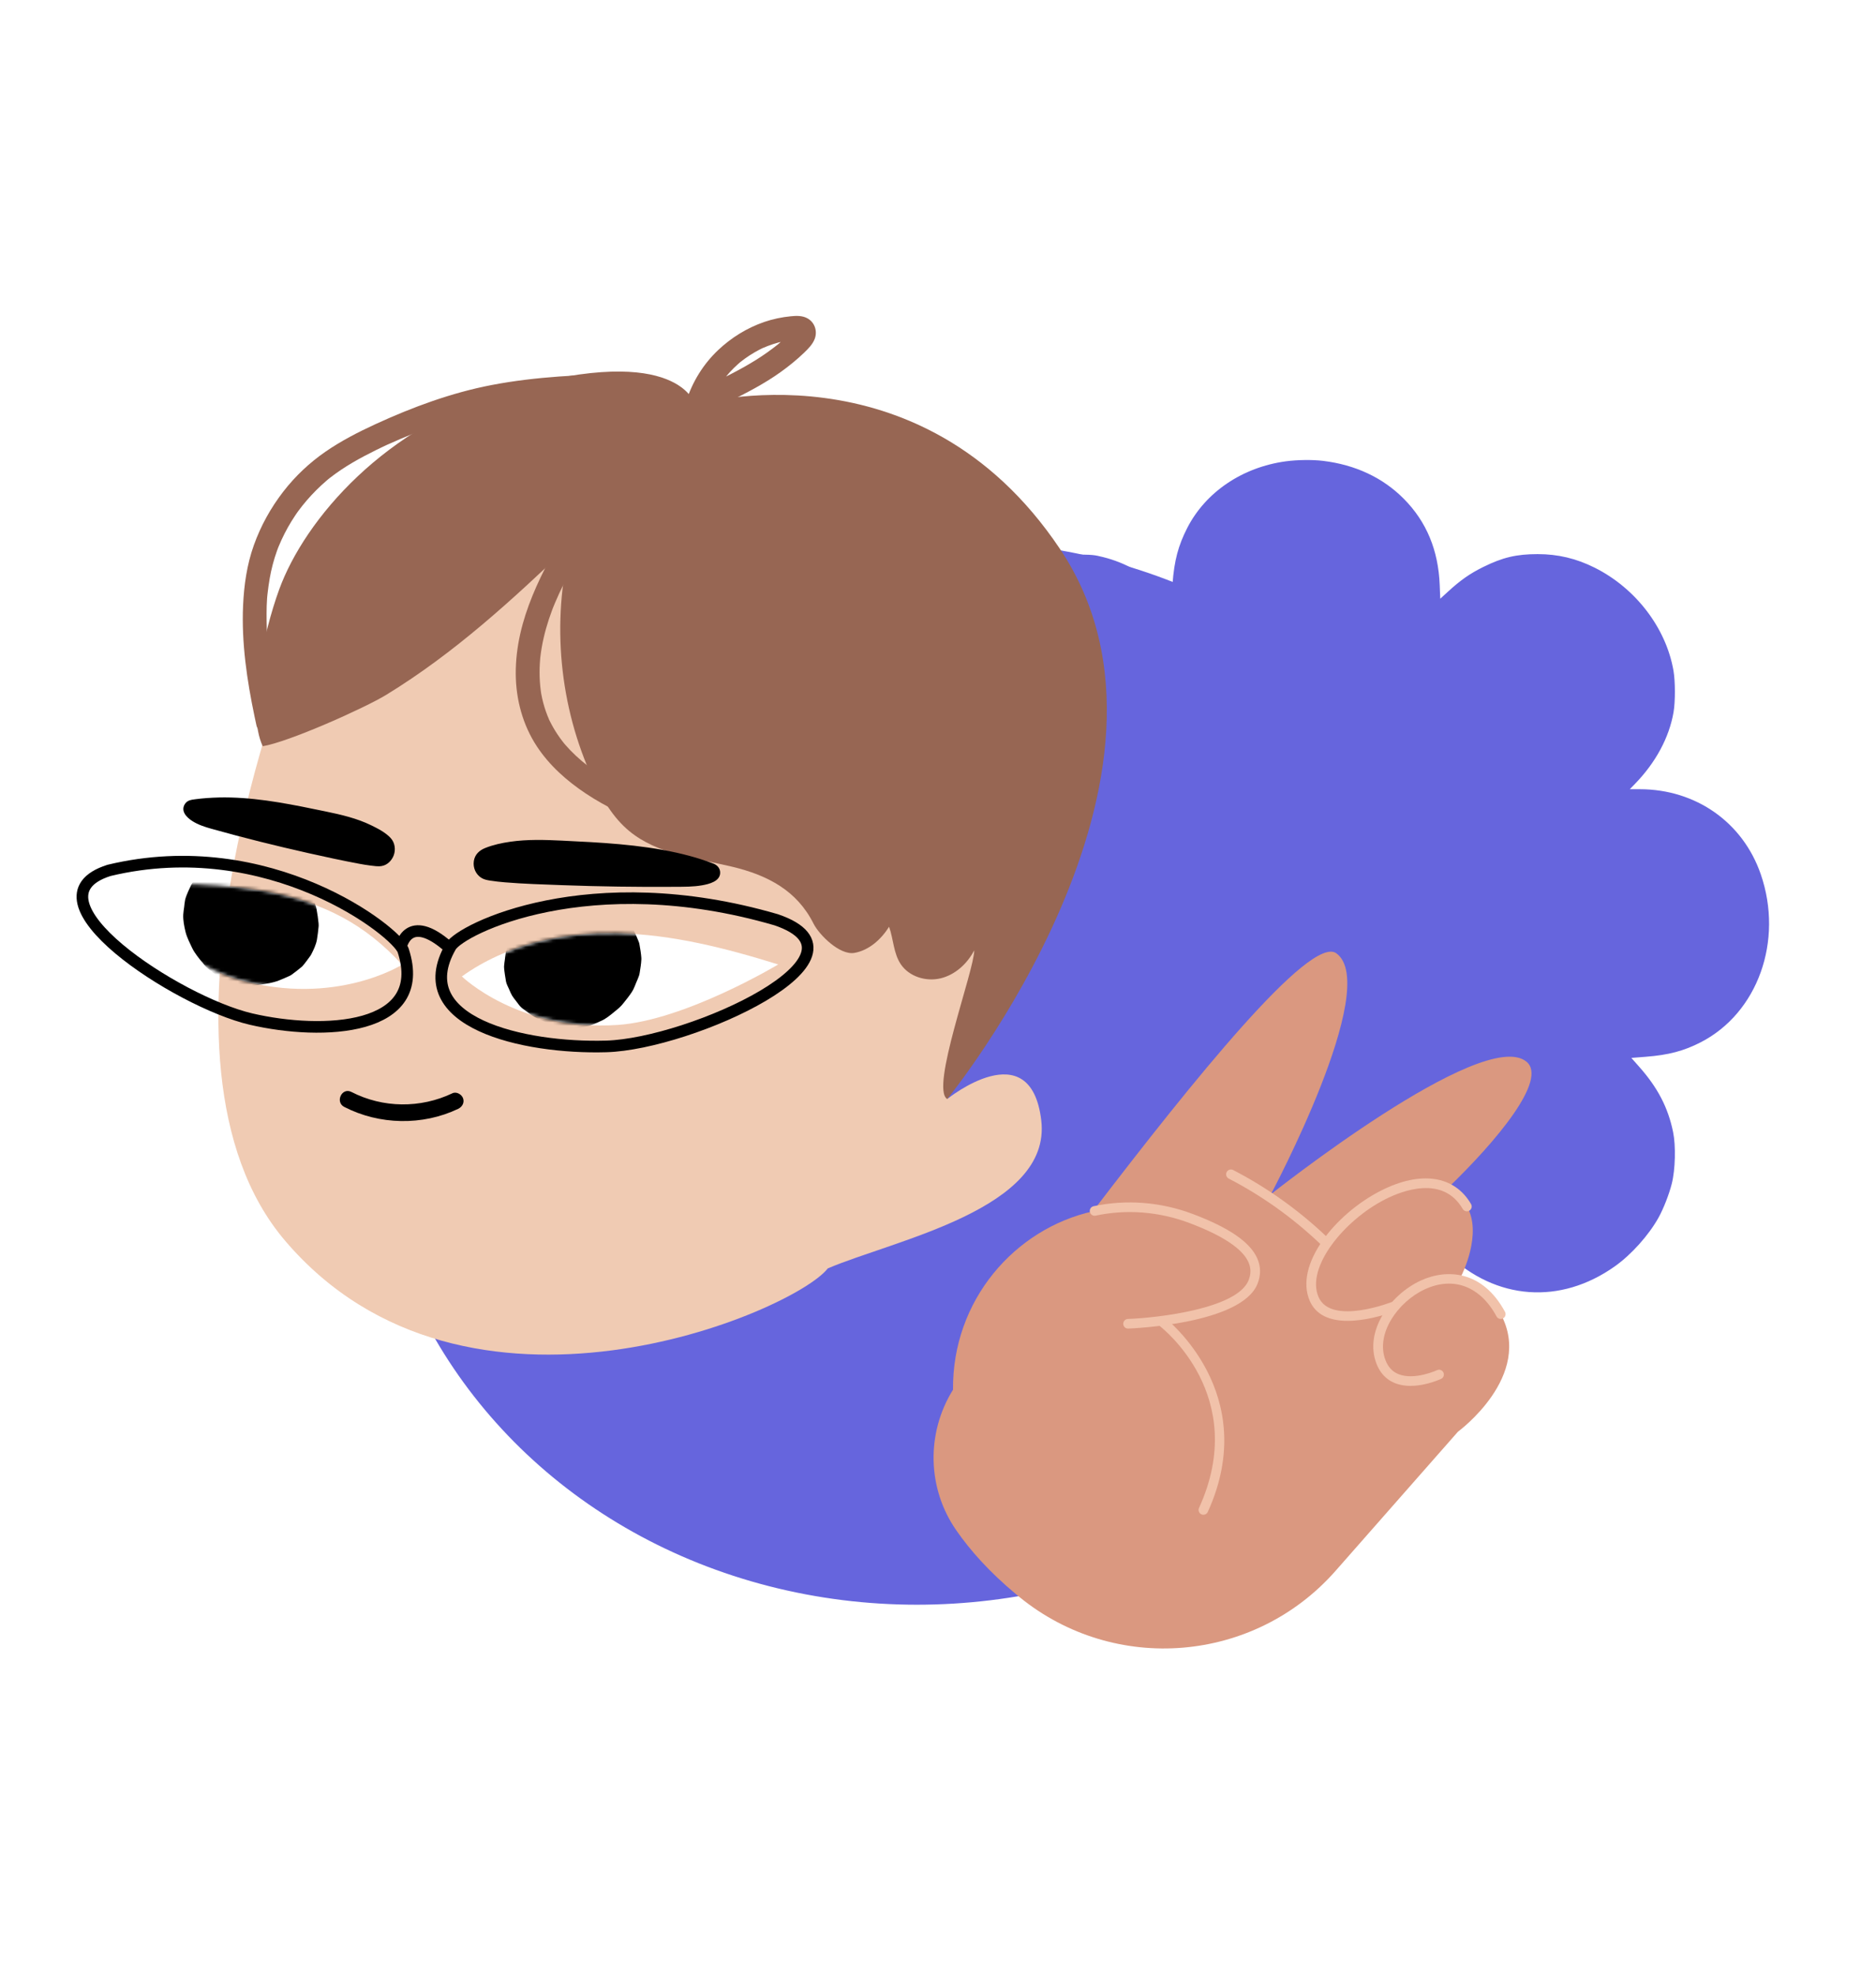
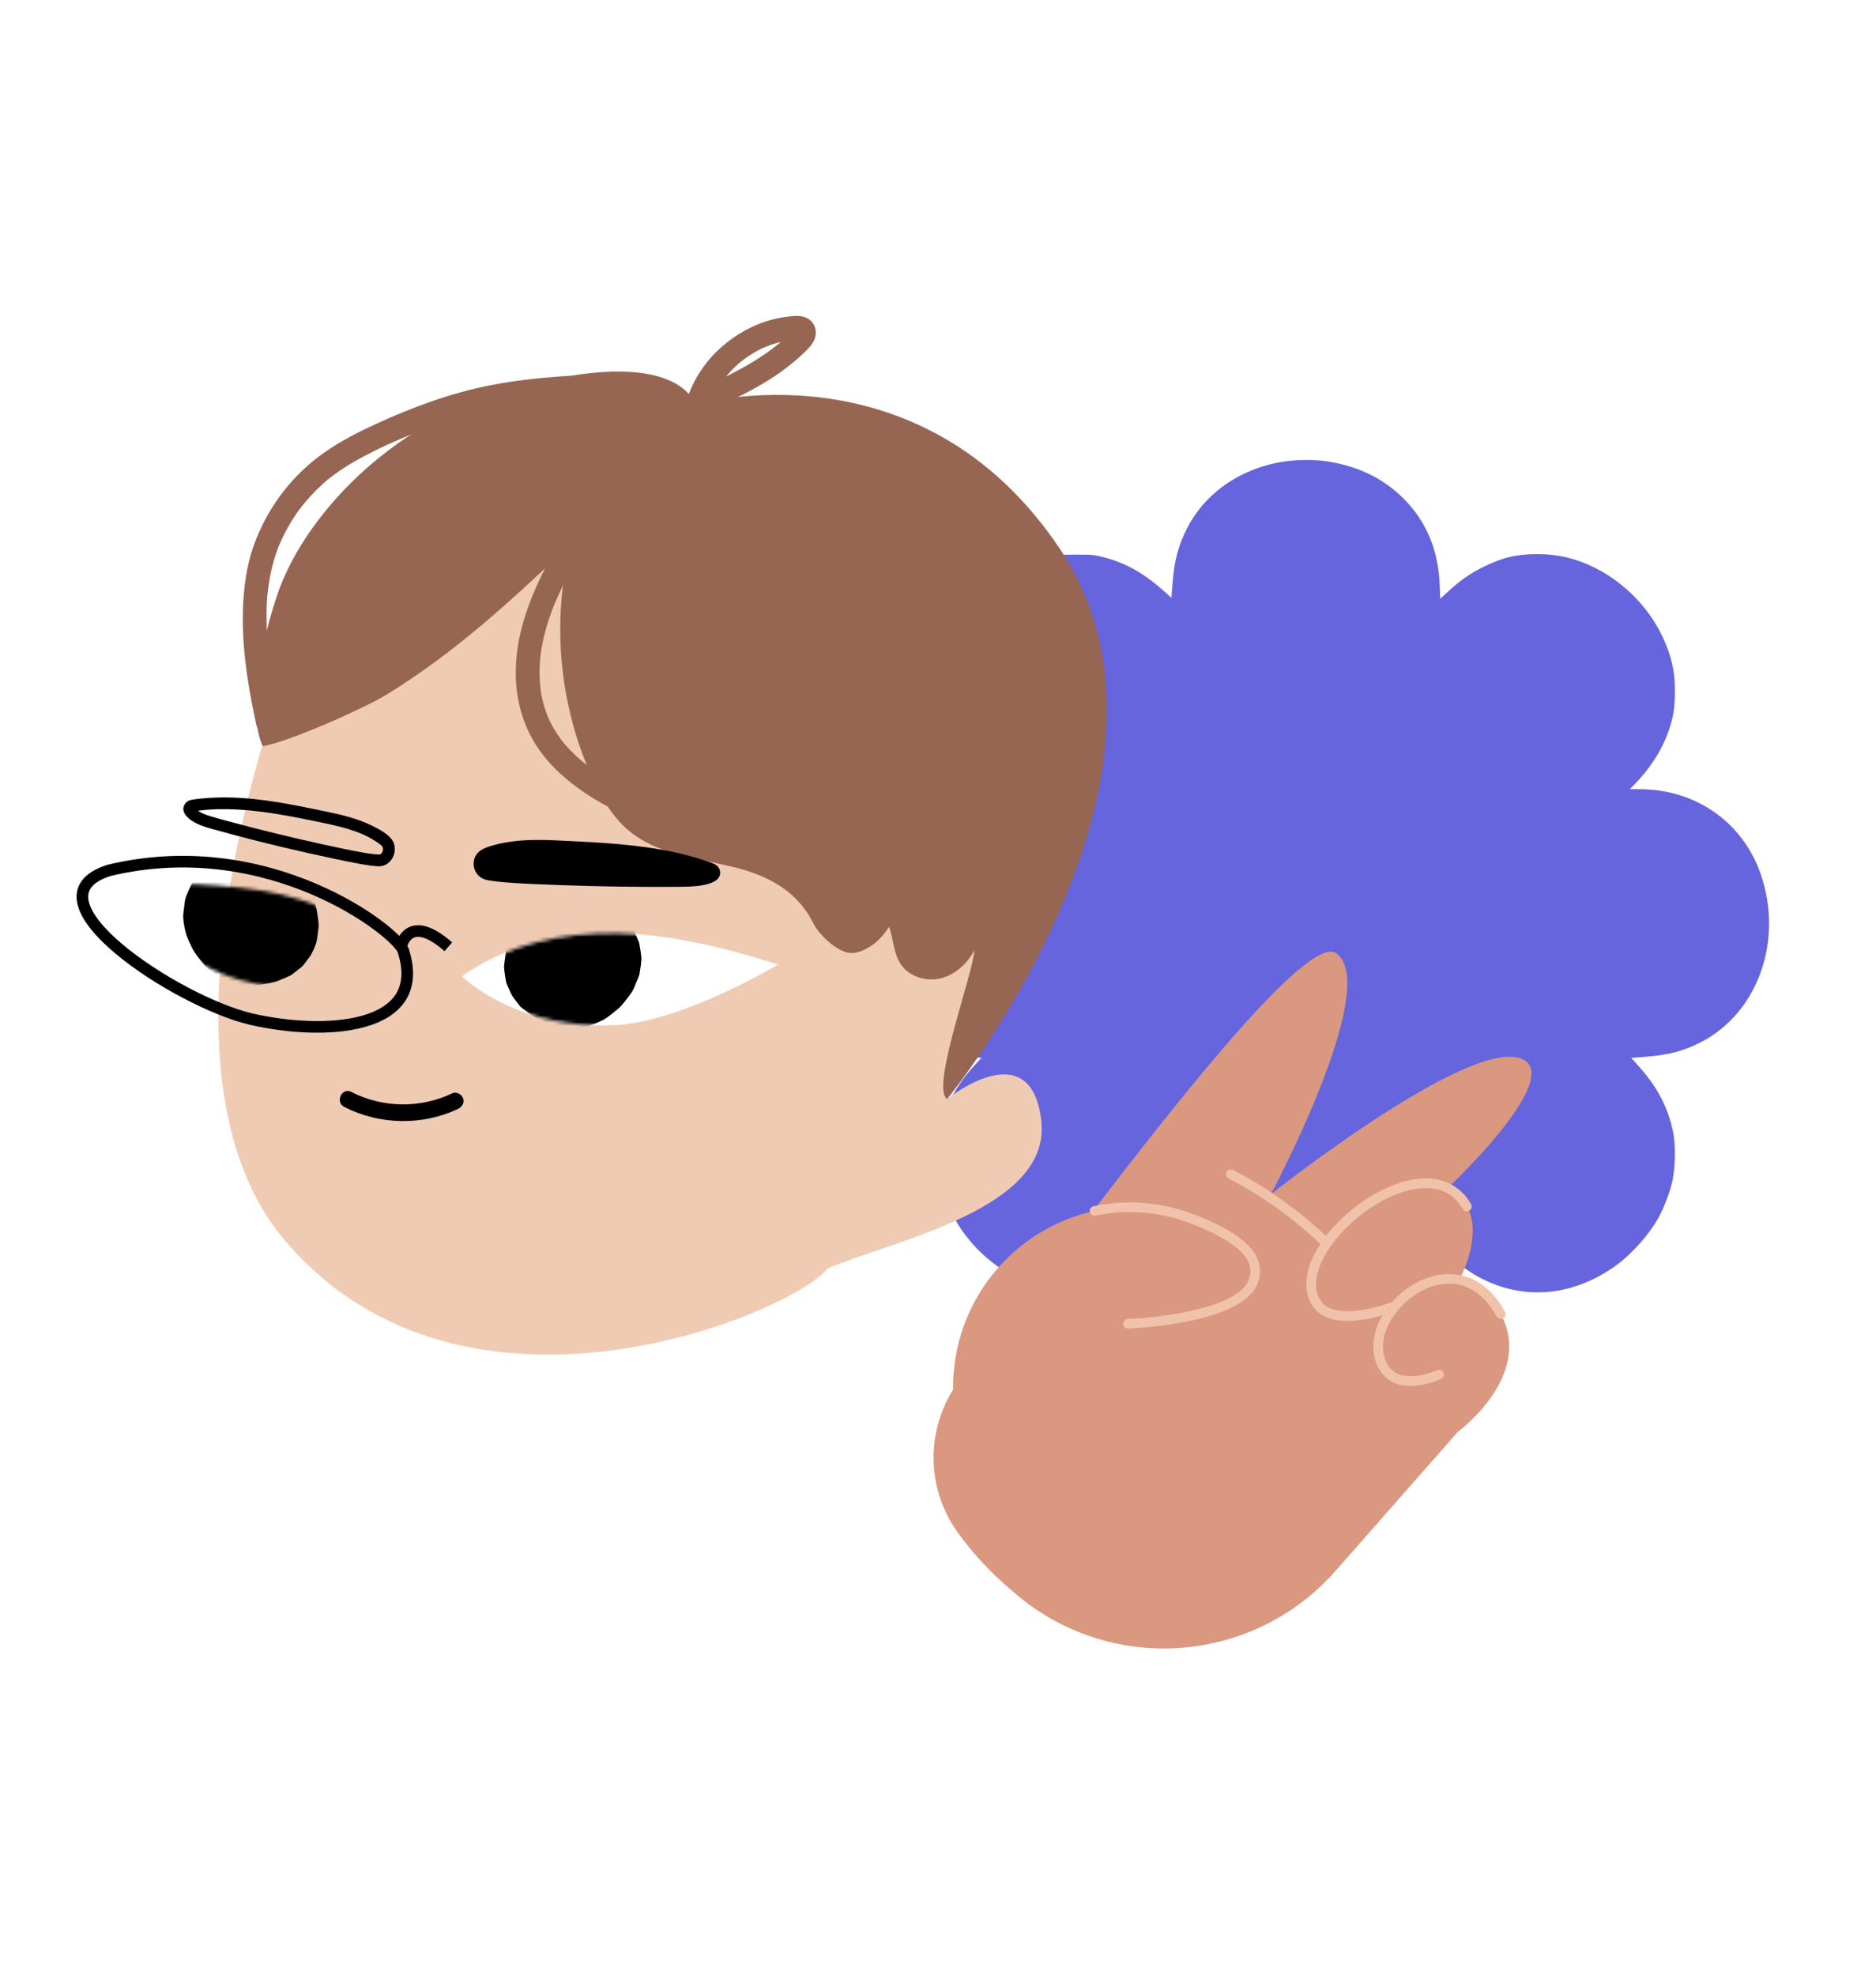
<svg xmlns="http://www.w3.org/2000/svg" width="548" height="577" viewBox="0 0 548 577" fill="none">
  <path d="M360.041 46.024C344.468 45.32 315.296 15.775 314.607 0C313.917 15.775 284.796 45.32 269.223 46.024C284.796 46.73 313.917 76.223 314.607 91.998C315.296 76.223 344.468 46.73 360.041 46.024Z" fill="white" />
  <g filter="url(#filter0_f_167_144)">
-     <ellipse cx="273.633" cy="313.289" rx="166.603" ry="154.527" transform="rotate(-13.806 273.633 313.289)" fill="#6665DD" />
-   </g>
+     </g>
  <path fill-rule="evenodd" clip-rule="evenodd" d="M375.571 134.696C362.889 136.426 352.165 143.681 346.803 154.157C344.179 159.284 343.031 163.619 342.51 170.375L342.187 174.546L340.268 172.82C334.229 167.388 328.81 164.327 322.3 162.672C319.563 161.976 318.951 161.924 313.794 161.942C308.515 161.96 308.077 162.003 305.041 162.808C291.791 166.322 280.444 176.778 275.899 189.66C271.134 203.166 274.363 217.07 284.825 228.095C285.857 229.182 286.702 230.133 286.702 230.206C286.702 230.28 284.857 230.417 282.603 230.512C272.507 230.935 264.359 234.388 257.63 241.098C252.361 246.352 248.892 252.876 247.23 260.66C246.478 264.182 246.2 271.404 246.678 274.961C248.822 290.897 258.608 302.822 272.954 306.98C276.017 307.868 279.477 308.417 283.567 308.664L286.684 308.852L284.564 311.169C279.118 317.12 275.676 323.656 274.294 330.666C273.515 334.616 273.647 340.597 274.603 344.775C277.714 358.36 287.498 369.57 300.878 374.88C304.748 376.416 309.112 377.226 313.655 377.253C318.162 377.28 320.605 376.932 324.492 375.707C329.833 374.024 334.69 371.149 339.551 366.794C342.153 364.463 342.275 364.389 342.275 365.141C342.275 370.36 343.554 377.345 345.315 381.744C350.261 394.096 361.613 402.451 376.102 404.4C379.66 404.879 386.881 404.6 390.402 403.848C398.177 402.187 404.693 398.724 409.972 393.447C416.661 386.758 420.14 378.498 420.548 368.335L420.718 364.1L422.876 366.163C437.001 379.659 455.812 381.024 471.746 369.709C476.534 366.309 481.578 360.688 484.452 355.551C485.9 352.964 487.551 348.747 488.343 345.614C489.385 341.493 489.561 334.553 488.726 330.504C487.259 323.389 484.262 317.61 478.893 311.544L476.533 308.877L480.747 308.549C487.403 308.03 491.858 306.856 496.804 304.315C513.47 295.753 521.017 274.673 514.354 255.297C509.129 240.102 495.387 230.435 478.995 230.426L476.086 230.425L477.635 228.827C483.665 222.605 487.57 215.353 488.854 207.993C489.392 204.905 489.385 198.933 488.838 195.793C486.671 183.341 477.809 171.756 465.869 165.769C460.472 163.063 455.096 161.782 449.149 161.786C442.971 161.789 438.962 162.738 433.277 165.54C429.41 167.447 426.658 169.368 423 172.717L420.71 174.813L420.558 170.869C420.167 160.664 416.703 152.328 410.075 145.643C403.952 139.467 395.937 135.703 386.464 134.557C383.374 134.183 378.914 134.24 375.571 134.696Z" fill="#6665DD" />
  <path d="M319.278 353.677H319.246C348.255 315.72 382.805 272.854 390.359 278.338C403.659 287.999 371.236 348.694 371.236 348.694C371.236 348.694 433.106 299.599 445.875 309.961C452.26 315.145 437.077 333.254 422.913 346.88C425.108 347.962 427.021 349.713 428.497 352.252C433.131 360.206 426.934 372.362 426.934 372.362L424.583 373.444C429.679 373.863 434.682 376.833 438.384 383.687C448.126 401.734 425.883 418.017 425.883 418.017L390.152 458.62C366.434 485.571 325.65 488.979 297.816 466.305C297.473 466.024 297.129 465.742 296.785 465.455C288.937 458.932 283.328 452.567 279.313 446.77C270.827 434.532 270.515 418.399 278.388 405.755C278.137 379.672 296.384 358.761 319.284 353.665L319.278 353.677Z" fill="#DA9880" />
  <path d="M358.723 343.983C358.185 343.576 358.004 342.832 358.323 342.213C358.679 341.525 359.529 341.256 360.217 341.613C370.179 346.765 379.44 353.381 387.725 361.267C388.288 361.804 388.313 362.692 387.775 363.255C387.238 363.818 386.337 363.83 385.787 363.305C377.689 355.601 368.659 349.142 358.929 344.114C358.854 344.076 358.792 344.033 358.729 343.989L358.723 343.983Z" fill="#F1C2AA" />
  <path d="M405.335 402.625C403.903 401.543 402.815 400.049 402.077 398.142C398.488 388.849 405.879 378.094 415.034 373.879C422.644 370.377 433.1 370.94 439.628 383.021C439.997 383.703 439.741 384.559 439.059 384.928C438.378 385.297 437.527 385.047 437.152 384.359C432.399 375.548 424.57 372.584 416.216 376.436C408.387 380.045 401.733 389.424 404.71 397.128C405.492 399.161 406.749 400.499 408.531 401.218C413.189 403.088 419.705 400.08 419.768 400.049C420.468 399.717 421.312 400.024 421.638 400.724C421.969 401.424 421.669 402.262 420.962 402.594C420.65 402.738 413.258 406.152 407.48 403.832C406.699 403.519 405.979 403.113 405.335 402.631V402.625Z" fill="#F1C2AA" />
  <path d="M385.362 383.366C384.212 382.497 383.261 381.34 382.598 379.821C378.04 369.39 389.89 354.489 403.378 347.642C415.003 341.738 424.852 343.202 429.71 351.556C430.104 352.225 429.873 353.088 429.204 353.482C428.535 353.87 427.672 353.651 427.278 352.976C421.469 343.02 409.519 347.685 404.647 350.155C392.553 356.296 381.41 370.103 385.168 378.702C388.876 387.175 406.792 380.077 406.973 380.002C407.693 379.715 408.518 380.058 408.806 380.784C409.093 381.503 408.749 382.322 408.03 382.616C407.305 382.91 392.51 388.769 385.356 383.373L385.362 383.366Z" fill="#F1C2AA" />
-   <path d="M350.681 441.984C350.169 441.596 349.969 440.89 350.25 440.277C365.108 407.672 339.588 387.768 338.494 386.937C337.875 386.468 337.756 385.586 338.225 384.967C338.694 384.348 339.576 384.229 340.195 384.692C340.482 384.911 368.616 406.753 352.808 441.44C352.489 442.147 351.651 442.459 350.944 442.14C350.85 442.097 350.763 442.04 350.681 441.984Z" fill="#F1C2AA" />
  <path d="M328.67 387.631C328.345 387.387 328.126 387 328.113 386.556C328.082 385.78 328.688 385.13 329.464 385.099C338.15 384.78 361.424 382.122 364.726 373.793C365.458 371.954 365.445 370.241 364.695 368.54C362.95 364.594 357.147 360.742 347.442 357.084C338.587 353.751 329.107 353.007 320.034 354.933C319.277 355.095 318.527 354.608 318.364 353.851C318.202 353.088 318.689 352.344 319.446 352.181C329.045 350.143 339.069 350.931 348.424 354.451C359.004 358.435 365.17 362.674 367.259 367.402C368.315 369.791 368.34 372.292 367.334 374.831C362.681 386.556 330.908 387.856 329.558 387.906C329.22 387.919 328.907 387.813 328.657 387.625L328.67 387.631Z" fill="#F1C2AA" />
  <path d="M85.611 190.773C85.611 190.773 38.07 309.29 83.329 362.317C136.095 424.132 231.989 383.056 241.799 370.342C261.152 362.065 307.263 353.061 304.163 327.104C301.058 301.145 276.694 320.885 276.694 320.885C276.694 320.885 341.599 218.652 287.947 156.19C234.295 93.725 143.744 137.534 143.744 137.534C143.744 137.534 98.415 154.697 85.611 190.777L85.611 190.773Z" fill="#F0CBB3" />
  <path d="M100.571 323.194C110.817 328.465 123.413 328.721 133.824 323.753C135.008 323.191 135.738 321.943 135.26 320.645C134.837 319.504 133.328 318.647 132.144 319.209C122.813 323.646 111.866 323.549 102.658 318.823C99.871 317.38 97.798 321.77 100.571 323.194Z" fill="black" />
  <path d="M166.674 158.885C149.702 175.076 132.859 190.617 112.84 202.863C106.418 206.791 84.183 216.69 76.745 217.873C71.931 207.621 76.941 184.752 81.551 172.114C89.013 151.657 112.624 123.985 149.295 113.666C198.583 99.794 203.033 118.145 203.033 118.145C203.033 118.145 268.498 98.952 309.593 160.22C353.922 226.309 276.691 320.888 276.691 320.888C271.649 317.808 284.602 283.374 284.582 277.471C282.56 281.357 279.046 284.606 274.782 285.638C270.518 286.674 265.57 285.163 263.129 281.527C260.987 278.338 260.999 274.208 259.713 270.589C257.395 274.263 253.882 277.45 249.599 278.215C245.316 278.981 239.276 272.942 237.629 269.657C232.829 260.077 224.34 255.563 213.902 253.063C203.465 250.567 192.06 249.478 183.798 242.637C179.038 238.695 175.835 233.196 173.238 227.592C163.378 206.311 161.019 181.652 166.671 158.889" fill="#976653" />
  <path d="M166.367 153.029C158.524 166.493 150.561 180.749 150.659 196.788C150.707 204.252 152.707 211.674 156.833 217.933C160.517 223.521 165.559 227.975 171.097 231.671C177.094 235.674 183.705 238.676 190.407 241.292C191.313 241.646 192.122 241.859 193.099 241.558C193.9 241.311 194.755 240.661 195.129 239.902C195.872 238.387 195.545 235.9 193.737 235.195C187.925 232.926 182.199 230.366 176.858 227.122C175.555 226.328 174.274 225.494 173.03 224.615C172.937 224.548 172.477 224.218 172.863 224.496C173.246 224.775 172.794 224.444 172.701 224.373C172.387 224.143 172.078 223.908 171.772 223.67C171.16 223.196 170.56 222.711 169.971 222.213C168.802 221.22 167.677 220.179 166.613 219.076C166.143 218.589 165.684 218.093 165.241 217.581C165.129 217.452 165.021 217.327 164.909 217.198C164.88 217.168 164.36 216.517 164.706 216.959C165.002 217.34 164.664 216.902 164.593 216.81C164.464 216.647 164.334 216.479 164.205 216.312C163.282 215.104 162.432 213.839 161.67 212.522C161.309 211.897 160.966 211.258 160.643 210.607C160.565 210.453 160.495 210.299 160.418 210.145C160.751 210.925 160.177 209.664 160.418 210.145C160.251 209.751 160.077 209.357 159.922 208.959C159.264 207.304 158.745 205.591 158.359 203.854C158.262 203.405 158.183 202.956 158.089 202.508C157.976 201.974 158.168 203.063 158.09 202.524C158.052 202.274 158.013 202.02 157.979 201.77C157.857 200.862 157.767 199.946 157.704 199.032C157.588 197.243 157.59 195.446 157.695 193.656C157.722 193.194 157.762 192.733 157.797 192.271C157.807 192.133 157.866 191.584 157.793 192.271C157.816 192.066 157.839 191.86 157.862 191.658C157.972 190.737 158.11 189.819 158.272 188.903C158.913 185.265 159.943 181.709 161.234 178.252C161.266 178.168 161.499 177.548 161.35 177.932C161.219 178.276 161.553 177.42 161.592 177.32C161.77 176.88 161.948 176.439 162.135 176.003C162.546 175.029 162.974 174.063 163.414 173.108C164.301 171.186 165.249 169.297 166.237 167.426C168.213 163.676 170.346 160.009 172.48 156.347C173.394 154.774 172.743 152.446 171.088 151.639C169.353 150.793 167.347 151.351 166.371 153.029L166.367 153.029Z" fill="#976653" />
  <path d="M183.188 109.106C169.946 109.393 156.694 109.912 143.652 112.409C131.858 114.667 120.52 118.861 109.635 123.862C104.603 126.177 99.636 128.734 95.072 131.883C90.421 135.094 86.234 139.033 82.776 143.504C79.07 148.291 76.173 153.521 74.138 159.22C72.121 164.872 71.27 170.859 71.005 176.833C70.524 187.697 72.136 198.59 74.356 209.197C74.538 210.063 74.721 210.928 74.912 211.793C75.299 213.57 77.597 214.679 79.263 214.085C81.161 213.406 81.977 211.648 81.56 209.743C81.153 207.884 80.762 206.017 80.399 204.148C80.182 203.037 79.976 201.921 79.779 200.804C79.732 200.531 79.684 200.254 79.637 199.98C79.485 199.086 79.713 200.465 79.61 199.816C79.503 199.156 79.4 198.492 79.301 197.832C78.479 192.352 77.939 186.818 77.883 181.275C77.855 178.397 77.846 175.424 78.248 172.567C78.148 173.267 78.26 172.476 78.296 172.199C78.336 171.867 78.377 171.531 78.422 171.198C78.524 170.439 78.645 169.682 78.775 168.93C79.019 167.543 79.314 166.165 79.674 164.805C80.023 163.472 80.432 162.157 80.897 160.862C81.006 160.559 81.119 160.259 81.229 159.959C81.366 159.584 81.157 160.128 81.15 160.159C81.195 159.992 81.289 159.811 81.357 159.647C81.635 158.967 81.926 158.297 82.233 157.631C83.383 155.132 84.735 152.73 86.269 150.446C86.447 150.179 86.629 149.915 86.814 149.652C86.922 149.498 87.488 148.722 87.015 149.364C87.425 148.811 87.839 148.263 88.269 147.721C89.125 146.642 90.026 145.597 90.965 144.585C91.903 143.574 92.882 142.6 93.894 141.664C94.402 141.193 94.919 140.735 95.444 140.288C95.554 140.192 96.307 139.566 95.93 139.873C95.588 140.156 95.896 139.902 95.965 139.848C96.117 139.728 96.27 139.607 96.422 139.487C100.561 136.261 105.208 133.691 109.906 131.378C110.535 131.068 111.168 130.762 111.802 130.463C112.057 130.342 112.312 130.225 112.567 130.104C112.737 130.026 112.907 129.948 113.077 129.866C113.684 129.584 112.763 130.005 113.154 129.831C114.43 129.261 115.711 128.691 117 128.144C119.477 127.095 121.977 126.103 124.495 125.157C130.014 123.085 135.612 121.272 141.366 119.956C142.861 119.613 144.361 119.301 145.87 119.012C146.644 118.865 147.422 118.726 148.201 118.59C148.357 118.564 148.51 118.538 148.666 118.511C147.997 118.626 148.545 118.532 148.678 118.511C149.093 118.446 149.508 118.381 149.923 118.316C153.032 117.845 156.158 117.475 159.291 117.188C165.666 116.6 172.072 116.334 178.469 116.163C180.115 116.12 181.764 116.081 183.41 116.046C185.23 116.008 186.924 114.331 186.781 112.468C186.637 110.579 185.149 109.061 183.196 109.105L183.188 109.106Z" fill="#976653" />
  <path d="M207.228 118.797C207.392 118.279 207.575 117.767 207.758 117.252C207.887 116.881 207.669 117.496 207.658 117.508C207.723 117.45 207.765 117.24 207.801 117.16C207.912 116.892 208.026 116.619 208.149 116.355C208.591 115.364 209.09 114.399 209.637 113.463C209.909 112.995 210.196 112.534 210.492 112.081C210.629 111.871 210.77 111.664 210.911 111.458C210.982 111.356 211.056 111.251 211.127 111.149C211.598 110.472 210.824 111.536 211.119 111.158C211.792 110.303 212.465 109.452 213.203 108.65C213.941 107.847 214.717 107.082 215.529 106.356C215.715 106.186 215.905 106.021 216.095 105.859C216.761 105.292 215.79 106.089 216.281 105.702C216.708 105.365 217.14 105.032 217.583 104.714C218.501 104.053 219.452 103.435 220.429 102.87C220.863 102.619 221.306 102.376 221.75 102.145C221.973 102.029 222.197 101.917 222.421 101.805C222.548 101.745 222.733 101.627 222.873 101.589C222.663 101.649 222.331 101.829 222.737 101.65C224.734 100.782 226.797 100.088 228.926 99.635C229.211 99.576 229.501 99.524 229.786 99.465C230.18 99.381 229.492 99.509 229.484 99.509C229.606 99.5 229.735 99.471 229.856 99.45C230.393 99.372 230.934 99.305 231.476 99.255C231.994 99.209 232.531 99.233 233.041 99.172C233.405 99.129 232.696 99.136 232.676 99.133C232.879 99.171 232.983 99.3 232.675 99.089C232.476 98.956 232.26 98.887 232.075 98.71C231.604 98.293 231.401 97.799 231.467 97.218C231.377 96.958 231.394 96.713 231.515 96.488C231.47 96.274 231.613 96.303 231.455 96.554C231.48 96.513 231.834 96.12 231.57 96.399C231.374 96.604 231.194 96.824 230.998 97.029C230.523 97.526 230.039 98.01 229.543 98.488C229.119 98.895 228.687 99.291 228.246 99.68C227.992 99.907 227.733 100.131 227.471 100.354C227.361 100.449 227.246 100.541 227.136 100.636C226.741 100.979 227.556 100.307 227.144 100.632C225.104 102.245 222.993 103.743 220.785 105.12C215.833 108.207 210.561 110.737 205.304 113.247C203.655 114.033 203.217 116.609 204.2 118.034C205.368 119.726 207.232 119.977 208.997 119.134C214.211 116.642 219.437 114.137 224.355 111.083C226.858 109.529 229.249 107.826 231.526 105.959C232.698 104.996 233.842 103.999 234.932 102.942C236.135 101.769 237.357 100.561 237.975 98.973C238.858 96.689 237.994 94.071 235.788 92.903C234.32 92.124 232.619 92.177 231.014 92.34C228.381 92.602 225.751 93.14 223.25 94.002C218.228 95.731 213.662 98.553 209.805 102.187C205.464 106.282 202.249 111.47 200.458 117.151C199.913 118.886 201.257 121.003 203.018 121.345C204.969 121.726 206.638 120.647 207.22 118.79L207.228 118.797Z" fill="#976653" />
  <path d="M134.923 285.091C147.905 275.757 164.372 272.151 180.368 272.485C196.364 272.82 212.049 276.842 227.324 281.593C227.324 281.593 200.045 297.976 180.323 299.26C151.355 301.14 134.927 285.095 134.927 285.095L134.923 285.091Z" fill="white" />
  <mask id="mask0_167_144" style="mask-type:luminance" maskUnits="userSpaceOnUse" x="134" y="272" width="94" height="28">
    <path d="M134.923 285.091C147.905 275.757 164.372 272.151 180.368 272.485C196.364 272.82 212.049 276.842 227.324 281.593C227.324 281.593 200.045 297.976 180.323 299.26C151.355 301.14 134.927 285.095 134.927 285.095L134.923 285.091Z" fill="white" />
  </mask>
  <g mask="url(#mask0_167_144)">
    <path d="M162.027 286.56C162.406 286.85 162.751 287.166 163.054 287.53C162.329 286.61 161.604 285.685 160.879 284.764C161.099 285.046 161.286 285.341 161.433 285.665C160.961 284.572 160.493 283.483 160.02 282.39C160.143 282.687 160.231 282.99 160.28 283.307C160.106 282.091 159.936 280.871 159.761 279.655C159.798 279.965 159.799 280.267 159.765 280.576C159.922 279.357 160.075 278.136 160.232 276.917C160.171 277.345 160.055 277.755 159.89 278.155C160.344 277.058 160.802 275.957 161.255 274.86C161.011 275.421 160.694 275.938 160.325 276.426C161.038 275.495 161.747 274.56 162.46 273.628C161.926 274.316 161.313 274.928 160.631 275.469C161.554 274.745 162.48 274.021 163.403 273.297C162.911 273.68 162.398 274.021 161.829 274.273C162.924 273.801 164.016 273.334 165.111 272.862C164.743 273.004 164.376 273.102 163.985 273.158C165.203 272.984 166.425 272.814 167.644 272.64C167.267 272.676 166.904 272.671 166.528 272.632C167.749 272.789 168.973 272.941 170.194 273.097C169.496 273.001 168.836 272.789 168.187 272.522C169.286 272.975 170.389 273.431 171.488 273.884C170.641 273.519 169.757 273.124 169.009 272.581C169.942 273.293 170.879 274 171.812 274.711C171.608 274.551 171.427 274.382 171.261 274.184C171.986 275.105 172.711 276.03 173.437 276.951C173.295 276.768 173.184 276.576 173.085 276.368C173.557 277.461 174.025 278.55 174.498 279.643C174.4 279.399 174.339 279.154 174.3 278.896C174.474 280.112 174.645 281.332 174.819 282.547C174.79 282.242 174.793 281.951 174.824 281.647C174.667 282.865 174.514 284.087 174.357 285.305C174.431 284.814 174.569 284.356 174.758 283.899C174.305 284.996 173.847 286.097 173.394 287.194C173.678 286.553 174.034 285.956 174.456 285.395C173.743 286.326 173.034 287.261 172.321 288.192C172.68 287.736 173.072 287.33 173.522 286.965C172.599 287.689 171.672 288.413 170.749 289.136C171.203 288.783 171.688 288.495 172.213 288.256C171.118 288.727 170.027 289.195 168.931 289.666C169.647 289.361 170.392 289.171 171.16 289.06C169.942 289.234 168.719 289.404 167.501 289.578C168.712 289.424 169.924 289.471 171.138 289.568C173.037 289.625 174.805 289.219 176.438 288.346C178.144 287.778 179.613 286.822 180.852 285.471C182.186 284.215 183.127 282.735 183.669 281.024C184.521 279.379 184.903 277.613 184.818 275.717C184.643 274.501 184.473 273.281 184.299 272.065C183.628 269.742 182.434 267.728 180.714 266.024C179.781 265.313 178.844 264.605 177.911 263.894C175.754 262.665 173.43 262.056 170.944 262.064C169.797 261.972 168.652 261.926 167.506 262.05C166.066 262.206 164.609 262.402 163.181 262.667C162.868 262.724 162.56 262.796 162.257 262.892C161.969 262.979 161.694 263.085 161.419 263.199C160.094 263.751 158.696 264.232 157.45 264.958C157.177 265.115 156.925 265.299 156.673 265.486C155.512 266.37 154.244 267.211 153.225 268.273C152.229 269.311 151.414 270.537 150.564 271.683C150.326 272.004 150.104 272.336 149.906 272.682C149.161 273.989 148.624 275.534 148.102 276.862C147.956 277.234 147.838 277.609 147.76 278.001C147.638 278.644 147.556 279.572 147.499 280.011C147.423 280.612 147.28 281.42 147.242 282.114C147.231 282.295 147.238 282.476 147.254 282.656C147.323 283.621 147.613 285.433 147.78 286.394C147.796 286.476 147.807 286.554 147.822 286.636C147.976 287.369 148.428 288.183 148.686 288.778C149.518 290.709 149.538 290.736 150.831 292.383C151.172 292.817 151.682 293.578 152.179 294.052C152.676 294.527 153.422 295.018 153.871 295.361C154.934 296.169 155.78 296.789 156.948 297.361C158.337 298.041 159.795 298.6 161.23 299.164C161.647 299.327 162.067 299.47 162.505 299.57C162.688 299.609 162.874 299.636 163.057 299.664C164.378 299.863 165.755 300.099 167.094 300.16C167.28 300.168 167.469 300.164 167.653 300.152C168.856 300.081 170.307 299.806 171.501 299.618C171.626 299.597 171.752 299.583 171.877 299.554C172.068 299.515 172.255 299.456 172.441 299.393C173.645 298.979 174.956 298.38 176.099 297.828C176.269 297.746 176.431 297.657 176.592 297.559C177.929 296.747 179.144 295.672 180.344 294.697C180.751 294.365 181.138 294.01 181.492 293.625C181.658 293.445 181.82 293.261 181.973 293.07C182.86 291.974 183.762 290.853 184.543 289.675C184.714 289.42 184.868 289.158 185.002 288.885C185.314 288.25 185.579 287.531 185.836 286.91C186.09 286.302 186.441 285.559 186.664 284.873C186.751 284.613 186.807 284.352 186.85 284.082C187.06 282.799 187.291 281.381 187.349 280.08C187.355 279.947 187.354 279.813 187.344 279.68C187.258 278.401 187.024 276.995 186.793 275.738C186.763 275.582 186.737 275.43 186.691 275.279C186.649 275.143 186.597 275.011 186.544 274.88C186.225 274.075 185.488 272.313 185.104 271.547C185.057 271.451 185.014 271.358 184.958 271.262C184.881 271.124 184.793 270.998 184.701 270.868C183.979 269.849 183.133 268.756 182.308 267.824C182.027 267.502 181.711 267.224 181.373 266.963C180.114 265.633 178.631 264.693 176.917 264.153C175.269 263.303 173.499 262.922 171.599 263.008C169.701 262.951 167.933 263.357 166.299 264.229C164.593 264.798 163.124 265.753 161.885 267.104C161.172 268.036 160.463 268.97 159.75 269.902C158.518 272.055 157.908 274.374 157.915 276.855C158.09 278.071 158.26 279.291 158.434 280.507C159.105 282.83 160.299 284.844 162.019 286.548L162.027 286.56Z" fill="black" />
  </g>
-   <path d="M117.442 281.655C106.682 269.84 94.463 263.554 78.747 260.576C63.032 257.594 52.989 257.854 36.797 259.959C36.797 259.959 51.061 280.796 70.089 286.13C98.033 293.962 117.446 281.659 117.446 281.659L117.442 281.655Z" fill="white" />
  <mask id="mask1_167_144" style="mask-type:luminance" maskUnits="userSpaceOnUse" x="27" y="258" width="91" height="31">
    <path d="M117.444 281.653C106.683 269.837 93.042 262.551 75.612 259.921C59.791 257.538 43.715 257.631 27.784 259.119C27.784 259.119 51.062 280.79 70.091 286.12C98.034 293.952 117.448 281.649 117.448 281.649L117.444 281.653Z" fill="white" />
  </mask>
  <g mask="url(#mask1_167_144)">
    <path d="M62.861 251.688C62.552 251.835 62.252 251.997 61.972 252.19C60.942 252.895 59.949 253.732 58.982 254.517C58.852 254.624 58.719 254.729 58.598 254.844C57.417 255.984 56.34 257.34 55.635 258.829C55.454 259.21 54.353 261.48 54.079 262.719C53.927 263.409 53.871 264.23 53.792 264.855C53.712 265.48 53.559 266.328 53.527 267.045C53.457 268.724 53.798 270.432 54.191 272.063C54.569 273.632 55.464 275.379 56.079 276.682C56.296 277.145 56.547 277.59 56.83 278.019C57.719 279.361 58.758 280.623 59.8 281.845C60.065 282.156 60.35 282.454 60.665 282.72C61.696 283.6 62.776 284.431 63.907 285.181C64.078 285.296 64.259 285.394 64.444 285.485C65.004 285.764 65.937 286.109 66.25 286.238C66.796 286.462 67.564 286.822 68.22 287.038C68.379 287.09 68.539 287.135 68.706 287.167C70.026 287.445 71.446 287.561 72.784 287.701C73.204 287.746 73.622 287.751 74.042 287.714C75.578 287.581 77.129 287.35 78.642 287.065C79.072 286.983 79.501 286.878 79.926 286.766C80.265 286.677 80.608 286.587 80.938 286.475C81.054 286.434 81.167 286.39 81.279 286.346C82.318 285.936 83.678 285.378 84.673 284.887C84.747 284.849 84.824 284.814 84.897 284.775C85.028 284.703 85.151 284.615 85.273 284.527C85.832 284.134 87.579 282.785 88.099 282.318C88.167 282.26 88.232 282.202 88.296 282.14C88.345 282.091 88.386 282.038 88.436 281.989C88.918 281.473 90.195 279.723 90.615 279.139C90.735 278.976 90.838 278.814 90.929 278.638C91.591 277.335 92.319 275.841 92.582 274.339C92.76 273.332 92.973 271.6 93.06 270.59C93.071 270.467 93.081 270.349 93.084 270.223C93.087 270.006 93.073 269.795 93.057 269.583C92.928 268.231 92.717 266.813 92.471 265.478C92.435 265.271 92.386 265.065 92.33 264.859C92.069 263.902 91.62 262.997 91.231 262.094C90.885 261.286 90.555 260.392 90.108 259.616C89.648 258.822 89.002 258.098 88.448 257.39C87.881 256.671 87.343 255.88 86.658 255.253C86.543 255.147 86.424 255.046 86.302 254.949C85.302 254.135 84.238 253.327 83.182 252.581C81.743 251.569 79.644 250.876 78.174 250.314C76.936 249.839 75.637 249.608 74.325 249.444C72.488 248.885 70.657 248.814 68.83 249.238C66.998 249.332 65.291 249.889 63.719 250.908C62.12 251.783 60.839 252.974 59.879 254.478C58.671 255.816 57.859 257.381 57.447 259.172C57.29 260.39 57.137 261.612 56.98 262.83C57.004 265.311 57.65 267.62 58.908 269.757C59.633 270.678 60.359 271.602 61.084 272.523C62.816 274.215 64.852 275.379 67.189 276.018C68.54 276.189 69.886 276.43 71.154 276.938C70.054 276.486 68.951 276.03 67.852 275.577C68.494 275.845 69.095 276.173 69.653 276.59C68.72 275.878 67.783 275.171 66.85 274.46C67.282 274.795 67.669 275.172 68.014 275.598C67.289 274.677 66.564 273.752 65.839 272.831C66.243 273.349 66.567 273.913 66.833 274.515C66.361 273.423 65.892 272.333 65.42 271.241C65.688 271.89 65.89 272.562 65.999 273.257C65.825 272.041 65.654 270.821 65.48 269.606C65.534 270.036 65.544 270.453 65.499 270.883C65.656 269.665 65.809 268.443 65.965 267.225C65.919 267.522 65.848 267.8 65.742 268.08C66.195 266.983 66.653 265.882 67.106 264.785C67.002 265.017 66.881 265.231 66.728 265.434C67.441 264.503 68.15 263.568 68.863 262.637C68.747 262.776 68.622 262.903 68.482 263.023C69.404 262.299 70.331 261.575 71.254 260.851C71.018 261.035 70.767 261.179 70.493 261.305C71.588 260.833 72.68 260.366 73.775 259.894C72.811 260.289 71.737 260.528 70.711 260.686C71.929 260.512 73.152 260.342 74.37 260.167C73.751 260.253 73.137 260.279 72.515 260.204C73.736 260.36 74.96 260.512 76.181 260.668C75.788 260.606 75.421 260.508 75.052 260.363C76.152 260.815 77.255 261.271 78.354 261.724C78.025 261.577 77.726 261.401 77.437 261.189C78.37 261.9 79.306 262.607 80.239 263.319C79.726 262.924 79.283 262.435 78.883 261.929C79.609 262.85 80.334 263.775 81.059 264.696C80.529 264.014 80.072 263.279 79.723 262.491C80.196 263.584 80.664 264.673 81.136 265.766C80.891 265.194 80.708 264.608 80.619 263.995C80.793 265.21 80.964 266.43 81.138 267.646C81.09 267.263 81.085 266.881 81.132 266.498C80.975 267.716 80.823 268.938 80.666 270.156C80.712 269.843 80.79 269.545 80.907 269.253C80.453 270.35 79.996 271.451 79.542 272.548C79.661 272.28 79.804 272.034 79.979 271.798C79.266 272.729 78.557 273.664 77.844 274.595C78.073 274.306 78.33 274.055 78.616 273.831C77.693 274.555 76.766 275.278 75.843 276.002C76.191 275.744 76.56 275.531 76.95 275.345C78.549 274.471 79.83 273.279 80.79 271.775C81.998 270.437 82.81 268.873 83.222 267.081C83.782 265.248 83.854 263.42 83.429 261.597C83.335 259.768 82.778 258.066 81.757 256.497C81.032 255.576 80.306 254.651 79.581 253.73C77.85 252.038 75.813 250.875 73.476 250.235C72.256 250.079 71.031 249.927 69.811 249.77C67.325 249.794 65.011 250.44 62.87 251.696L62.861 251.688Z" fill="black" />
  </g>
-   <path d="M94.526 238.549C100.835 239.849 107.609 241.483 112.576 245.593C114.717 247.361 113.31 251.337 110.611 251.21C108.173 251.094 105.733 250.633 103.341 250.158C89.552 247.406 75.865 244.138 62.306 240.359C59.893 239.687 57.312 238.863 55.556 237.02C55.008 236.444 55.346 235.362 56.107 235.242C68.761 233.223 82.172 235.994 94.526 238.549Z" fill="black" />
  <path d="M93.953 240.164C97.584 240.916 101.221 241.736 104.684 243.076C106.302 243.703 107.866 244.442 109.337 245.371C110.039 245.815 110.756 246.286 111.385 246.83C111.707 247.108 111.837 247.324 111.893 247.79C111.859 247.51 111.89 247.873 111.888 247.947C111.875 248.096 111.87 248.242 111.842 248.39C111.903 248.097 111.649 248.859 111.704 248.747C111.552 249.065 111.273 249.39 110.967 249.466C110.681 249.539 111.33 249.451 110.809 249.492C110.884 249.487 111.109 249.483 110.726 249.49C110.186 249.507 109.602 249.417 109.064 249.361C107.953 249.245 106.851 249.072 105.751 248.875C101.567 248.128 97.406 247.205 93.251 246.295C84.72 244.419 76.231 242.348 67.795 240.078C65.76 239.531 63.713 239.004 61.696 238.388C60.089 237.899 58.371 237.304 57.109 236.146C56.596 235.677 57.109 236.13 56.959 236.518C56.752 237.042 56.047 236.815 56.758 236.866C56.935 236.879 57.225 236.794 57.388 236.772C58.437 236.626 59.492 236.507 60.547 236.424C62.514 236.264 64.493 236.227 66.47 236.26C75.751 236.419 84.893 238.287 93.949 240.16C94.857 240.347 95.808 240.064 96.146 239.108C96.42 238.323 96.007 237.106 95.091 236.915C85.942 235.023 76.719 233.085 67.346 232.845C65.059 232.785 62.776 232.844 60.498 233.005C59.333 233.089 58.174 233.204 57.019 233.359C55.891 233.511 54.776 233.64 54.077 234.651C52.638 236.727 54.451 238.618 56.153 239.708C57.858 240.798 59.796 241.428 61.732 241.971C71.125 244.606 80.598 246.965 90.122 249.094C95.019 250.186 99.928 251.255 104.858 252.179C105.955 252.384 107.056 252.57 108.166 252.708C109.249 252.842 110.413 253.038 111.499 252.853C113.143 252.573 114.427 251.27 115 249.756C115.634 248.078 115.366 246.06 114.145 244.715C112.654 243.07 110.387 241.918 108.421 240.957C104.226 238.909 99.639 237.854 95.091 236.915C94.183 236.728 93.233 237.011 92.894 237.967C92.62 238.753 93.033 239.969 93.949 240.16L93.953 240.164Z" fill="black" />
  <path d="M164.095 247.158C156.683 246.798 148.654 246.638 141.973 249.34C139.092 250.501 139.58 254.71 142.63 255.279C145.39 255.792 148.246 255.973 151.05 256.126C167.231 257.005 183.439 257.356 199.64 257.183C202.525 257.151 205.637 257.016 208.107 255.683C208.878 255.265 208.799 254.132 207.978 253.82C194.375 248.62 178.61 247.857 164.095 247.158Z" fill="black" />
  <path d="M164.07 245.437C159.086 245.197 154.062 245.046 149.107 245.757C146.606 246.116 144.118 246.643 141.762 247.581C140.012 248.274 138.684 249.504 138.407 251.439C138.135 253.338 138.952 255.239 140.576 256.288C141.359 256.794 142.255 256.963 143.162 257.109C144.601 257.337 146.053 257.493 147.506 257.614C153.015 258.066 158.555 258.234 164.079 258.437C175.14 258.844 186.209 259.006 197.277 258.924C199.891 258.906 202.514 258.938 205.097 258.481C207.097 258.125 210.393 257.347 210.368 254.771C210.358 253.512 209.537 252.595 208.414 252.154C207.203 251.682 205.97 251.262 204.731 250.866C202.421 250.129 200.075 249.512 197.713 248.982C186.682 246.52 175.325 245.979 164.07 245.437C163.141 245.391 162.361 246.297 162.376 247.186C162.391 248.165 163.195 248.831 164.128 248.877C173.153 249.311 182.212 249.735 191.142 251.213C195.545 251.94 199.913 252.92 204.161 254.292C205.111 254.6 206.066 254.912 206.996 255.277C207.652 255.534 207.044 255.365 206.943 254.945C206.923 254.852 207.008 254.143 207.22 254.215C207.18 254.201 206.802 254.429 206.717 254.465C206.424 254.591 206.11 254.69 205.807 254.784C203.808 255.4 201.697 255.439 199.62 255.465C189.58 255.588 179.535 255.479 169.5 255.184C164.425 255.035 159.352 254.832 154.28 254.581C151.841 254.46 149.398 254.356 146.966 254.136C145.872 254.04 144.789 253.912 143.707 253.728C143.485 253.692 142.744 253.554 142.744 253.554C142.583 253.492 142.408 253.394 142.269 253.292C142.548 253.497 141.921 252.889 142.153 253.183C141.879 252.84 141.908 252.874 141.827 252.539C141.747 252.205 141.79 252.427 141.802 252.505C141.79 252.435 141.8 251.789 141.763 252.134C141.814 251.686 141.794 251.746 141.98 251.449C142.078 251.291 142.152 251.204 142.35 251.076C143.09 250.593 144.523 250.238 145.526 249.97C146.677 249.658 147.847 249.408 149.024 249.224C154.007 248.445 159.112 248.639 164.128 248.881C165.057 248.927 165.838 248.02 165.823 247.132C165.807 246.153 165.004 245.487 164.071 245.441L164.07 245.437Z" fill="black" />
  <path d="M117.792 277.554C116.044 272.138 78.659 242.879 31.83 254.134C5.816 262.409 51.737 292.491 73.295 297.534C94.384 302.45 125.374 300.978 117.792 277.554Z" stroke="black" stroke-width="3.392" stroke-miterlimit="10" />
-   <path d="M131.641 276.376C134.574 271.271 172.085 252.608 226.761 268.555C257.87 279.147 201.849 304.798 177.103 305.523C152.907 306.229 118.965 298.48 131.641 276.376Z" stroke="black" stroke-width="3.392" stroke-miterlimit="10" />
  <path d="M117.154 276.411C117.154 276.411 119.166 266.111 130.962 276.428" stroke="black" stroke-width="3.392" stroke-miterlimit="10" />
  <defs>
    <filter id="filter0_f_167_144" x="0" y="50.352" width="547.266" height="525.872" filterUnits="userSpaceOnUse" color-interpolation-filters="sRGB">
      <feFlood flood-opacity="0" result="BackgroundImageFix" />
      <feBlend mode="normal" in="SourceGraphic" in2="BackgroundImageFix" result="shape" />
      <feGaussianBlur stdDeviation="53.829" result="effect1_foregroundBlur_167_144" />
    </filter>
  </defs>
</svg>